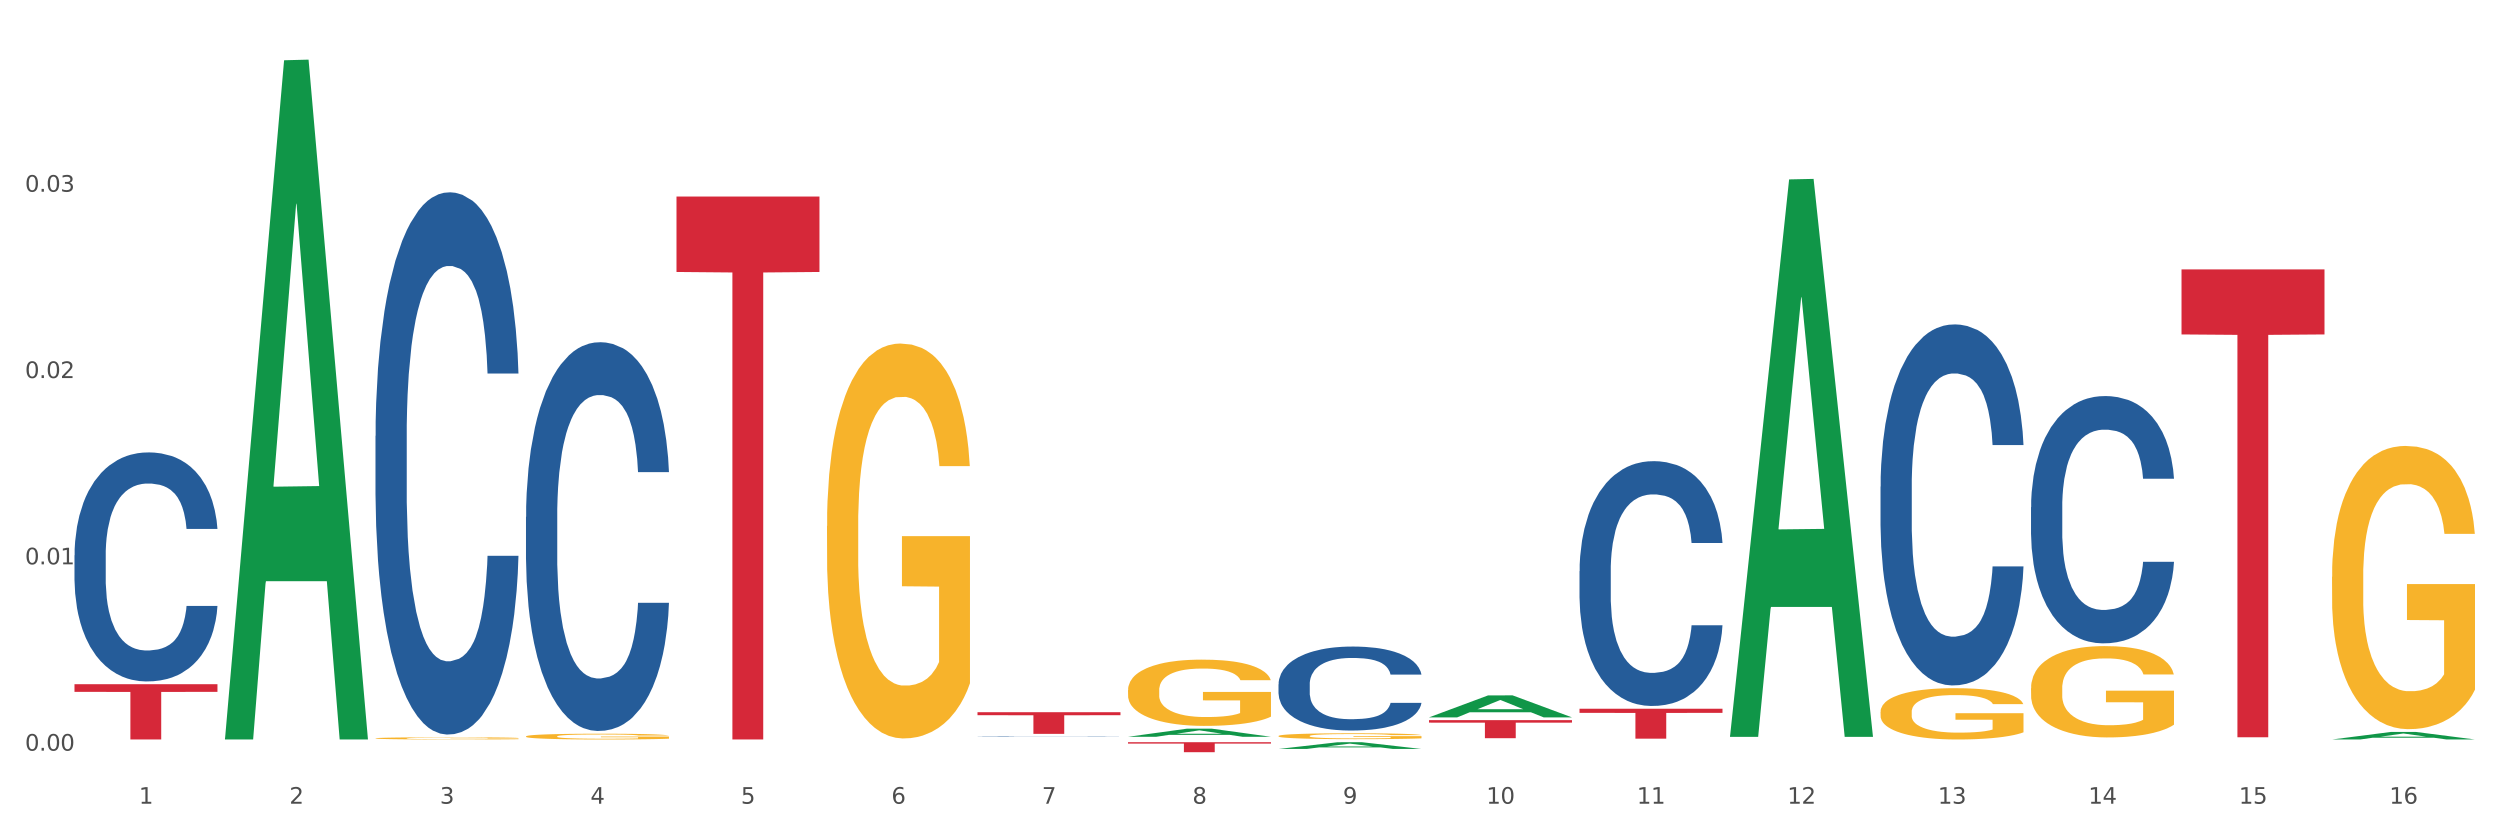
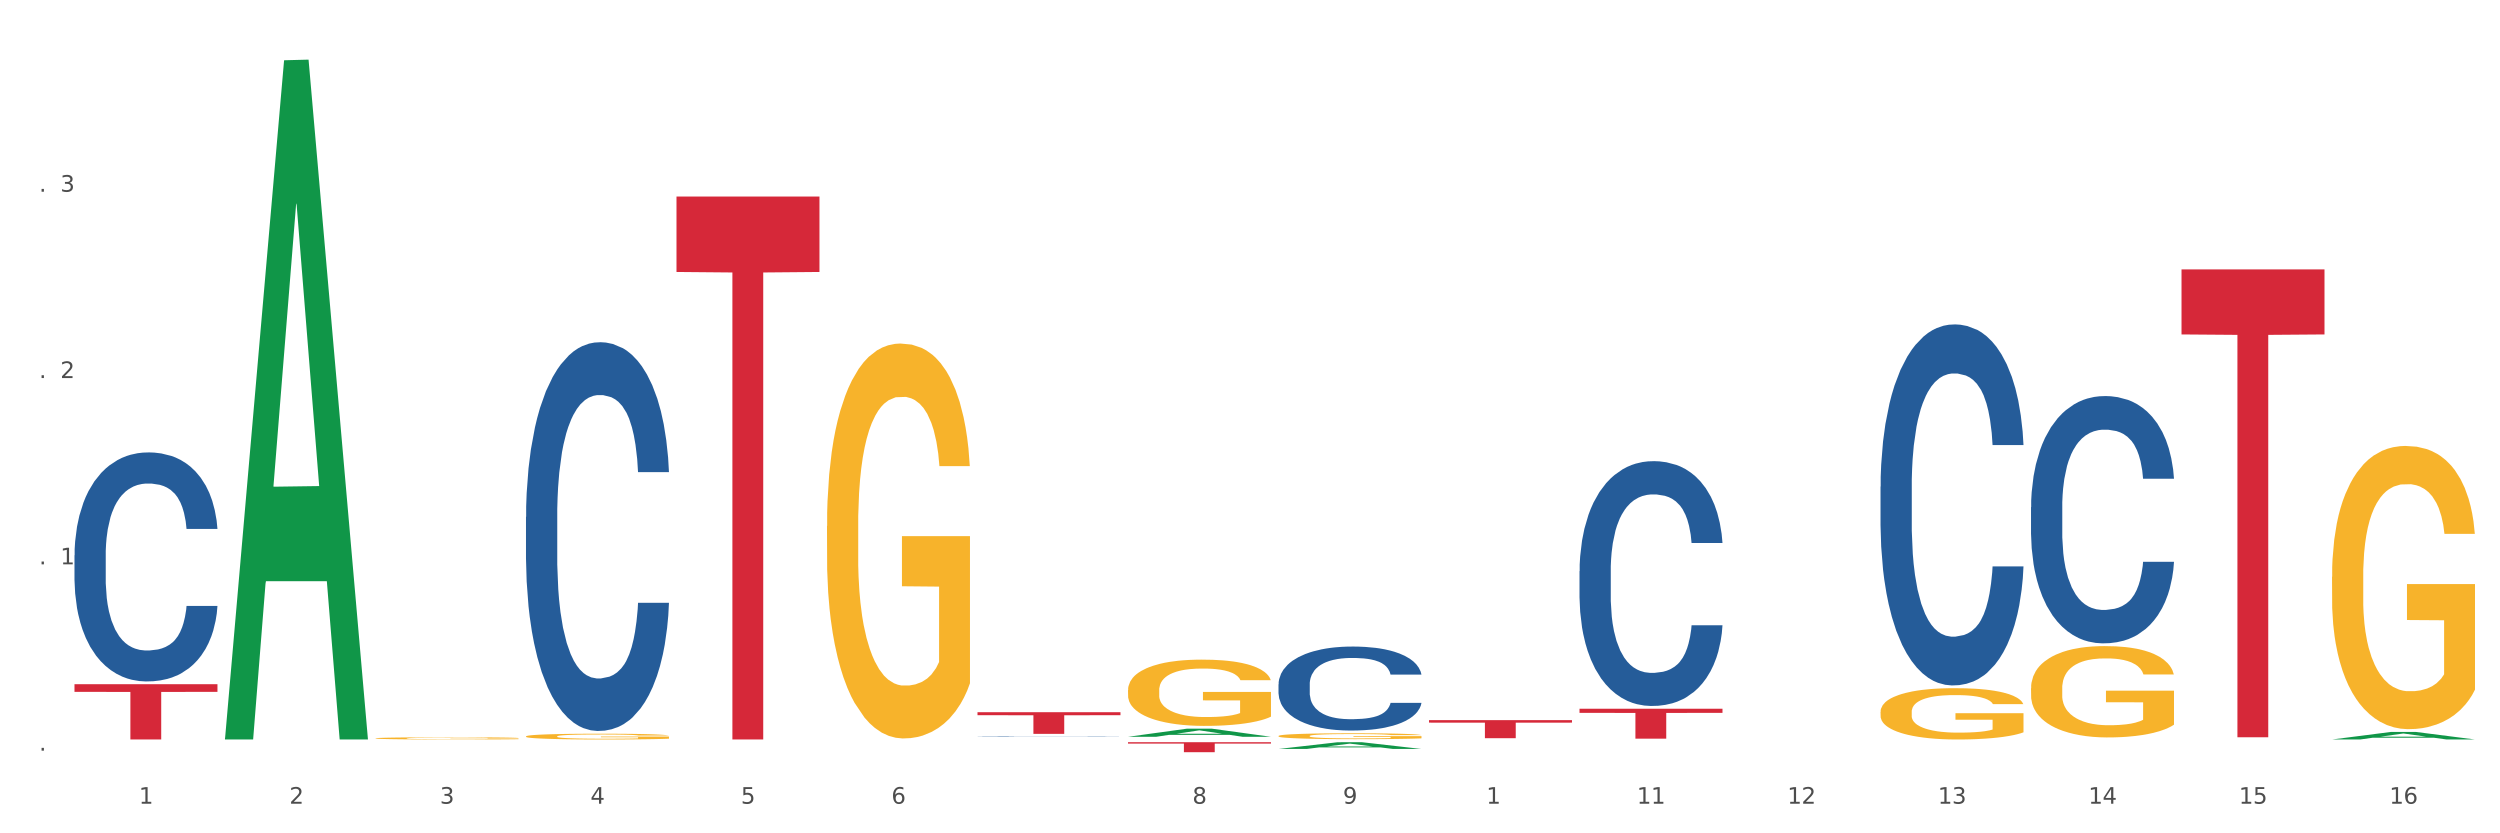
<svg xmlns="http://www.w3.org/2000/svg" xmlns:xlink="http://www.w3.org/1999/xlink" width="1080pt" height="360pt" viewBox="0 0 1080 360" version="1.1">
  <rect x="0" y="0" width="1080" height="360" fill="#333333" stroke="none" />
  <defs>
    <style type="text/css">*{stroke-linejoin: round; stroke-linecap: butt}</style>
  </defs>
  <g id="figure_1">
    <g id="patch_1">
      <path d="M 0 360  L 1080 360  L 1080 0  L 0 0  z " style="fill: #ffffff; stroke: #ffffff; stroke-linejoin: miter" />
    </g>
    <g id="axes_1">
      <g id="matplotlib.axis_1">
        <g id="xtick_1">
          <g id="text_1">
            <g style="fill: #4d4d4d" transform="translate(60.004 347.204) scale(0.096 -0.096)">
              <defs>
                <path id="DejaVuSans-31" d="M 794 531  L 1825 531  L 1825 4091  L 703 3866  L 703 4441  L 1819 4666  L 2450 4666  L 2450 531  L 3481 531  L 3481 0  L 794 0  L 794 531  z " transform="scale(0.016)" />
              </defs>
              <use xlink:href="#DejaVuSans-31" />
            </g>
          </g>
        </g>
        <g id="xtick_2">
          <g id="text_2">
            <g style="fill: #4d4d4d" transform="translate(125.021 347.204) scale(0.096 -0.096)">
              <defs>
                <path id="DejaVuSans-32" d="M 1228 531  L 3431 531  L 3431 0  L 469 0  L 469 531  Q 828 903 1448 1529  Q 2069 2156 2228 2338  Q 2531 2678 2651 2914  Q 2772 3150 2772 3378  Q 2772 3750 2511 3984  Q 2250 4219 1831 4219  Q 1534 4219 1204 4116  Q 875 4013 500 3803  L 500 4441  Q 881 4594 1212 4672  Q 1544 4750 1819 4750  Q 2544 4750 2975 4387  Q 3406 4025 3406 3419  Q 3406 3131 3298 2873  Q 3191 2616 2906 2266  Q 2828 2175 2409 1742  Q 1991 1309 1228 531  z " transform="scale(0.016)" />
              </defs>
              <use xlink:href="#DejaVuSans-32" />
            </g>
          </g>
        </g>
        <g id="xtick_3">
          <g id="text_3">
            <g style="fill: #4d4d4d" transform="translate(190.039 347.204) scale(0.096 -0.096)">
              <defs>
                <path id="DejaVuSans-33" d="M 2597 2516  Q 3050 2419 3304 2112  Q 3559 1806 3559 1356  Q 3559 666 3084 287  Q 2609 -91 1734 -91  Q 1441 -91 1130 -33  Q 819 25 488 141  L 488 750  Q 750 597 1062 519  Q 1375 441 1716 441  Q 2309 441 2620 675  Q 2931 909 2931 1356  Q 2931 1769 2642 2001  Q 2353 2234 1838 2234  L 1294 2234  L 1294 2753  L 1863 2753  Q 2328 2753 2575 2939  Q 2822 3125 2822 3475  Q 2822 3834 2567 4026  Q 2313 4219 1838 4219  Q 1578 4219 1281 4162  Q 984 4106 628 3988  L 628 4550  Q 988 4650 1302 4700  Q 1616 4750 1894 4750  Q 2613 4750 3031 4423  Q 3450 4097 3450 3541  Q 3450 3153 3228 2886  Q 3006 2619 2597 2516  z " transform="scale(0.016)" />
              </defs>
              <use xlink:href="#DejaVuSans-33" />
            </g>
          </g>
        </g>
        <g id="xtick_4">
          <g id="text_4">
            <g style="fill: #4d4d4d" transform="translate(255.056 347.204) scale(0.096 -0.096)">
              <defs>
                <path id="DejaVuSans-34" d="M 2419 4116  L 825 1625  L 2419 1625  L 2419 4116  z M 2253 4666  L 3047 4666  L 3047 1625  L 3713 1625  L 3713 1100  L 3047 1100  L 3047 0  L 2419 0  L 2419 1100  L 313 1100  L 313 1709  L 2253 4666  z " transform="scale(0.016)" />
              </defs>
              <use xlink:href="#DejaVuSans-34" />
            </g>
          </g>
        </g>
        <g id="xtick_5">
          <g id="text_5">
            <g style="fill: #4d4d4d" transform="translate(320.073 347.204) scale(0.096 -0.096)">
              <defs>
                <path id="DejaVuSans-35" d="M 691 4666  L 3169 4666  L 3169 4134  L 1269 4134  L 1269 2991  Q 1406 3038 1543 3061  Q 1681 3084 1819 3084  Q 2600 3084 3056 2656  Q 3513 2228 3513 1497  Q 3513 744 3044 326  Q 2575 -91 1722 -91  Q 1428 -91 1123 -41  Q 819 9 494 109  L 494 744  Q 775 591 1075 516  Q 1375 441 1709 441  Q 2250 441 2565 725  Q 2881 1009 2881 1497  Q 2881 1984 2565 2268  Q 2250 2553 1709 2553  Q 1456 2553 1204 2497  Q 953 2441 691 2322  L 691 4666  z " transform="scale(0.016)" />
              </defs>
              <use xlink:href="#DejaVuSans-35" />
            </g>
          </g>
        </g>
        <g id="xtick_6">
          <g id="text_6">
            <g style="fill: #4d4d4d" transform="translate(385.09 347.204) scale(0.096 -0.096)">
              <defs>
                <path id="DejaVuSans-36" d="M 2113 2584  Q 1688 2584 1439 2293  Q 1191 2003 1191 1497  Q 1191 994 1439 701  Q 1688 409 2113 409  Q 2538 409 2786 701  Q 3034 994 3034 1497  Q 3034 2003 2786 2293  Q 2538 2584 2113 2584  z M 3366 4563  L 3366 3988  Q 3128 4100 2886 4159  Q 2644 4219 2406 4219  Q 1781 4219 1451 3797  Q 1122 3375 1075 2522  Q 1259 2794 1537 2939  Q 1816 3084 2150 3084  Q 2853 3084 3261 2657  Q 3669 2231 3669 1497  Q 3669 778 3244 343  Q 2819 -91 2113 -91  Q 1303 -91 875 529  Q 447 1150 447 2328  Q 447 3434 972 4092  Q 1497 4750 2381 4750  Q 2619 4750 2861 4703  Q 3103 4656 3366 4563  z " transform="scale(0.016)" />
              </defs>
              <use xlink:href="#DejaVuSans-36" />
            </g>
          </g>
        </g>
        <g id="xtick_7">
          <g id="text_7">
            <g style="fill: #4d4d4d" transform="translate(450.108 347.204) scale(0.096 -0.096)">
              <defs>
-                 <path id="DejaVuSans-37" d="M 525 4666  L 3525 4666  L 3525 4397  L 1831 0  L 1172 0  L 2766 4134  L 525 4134  L 525 4666  z " transform="scale(0.016)" />
-               </defs>
+                 </defs>
              <use xlink:href="#DejaVuSans-37" />
            </g>
          </g>
        </g>
        <g id="xtick_8">
          <g id="text_8">
            <g style="fill: #4d4d4d" transform="translate(515.125 347.204) scale(0.096 -0.096)">
              <defs>
                <path id="DejaVuSans-38" d="M 2034 2216  Q 1584 2216 1326 1975  Q 1069 1734 1069 1313  Q 1069 891 1326 650  Q 1584 409 2034 409  Q 2484 409 2743 651  Q 3003 894 3003 1313  Q 3003 1734 2745 1975  Q 2488 2216 2034 2216  z M 1403 2484  Q 997 2584 770 2862  Q 544 3141 544 3541  Q 544 4100 942 4425  Q 1341 4750 2034 4750  Q 2731 4750 3128 4425  Q 3525 4100 3525 3541  Q 3525 3141 3298 2862  Q 3072 2584 2669 2484  Q 3125 2378 3379 2068  Q 3634 1759 3634 1313  Q 3634 634 3220 271  Q 2806 -91 2034 -91  Q 1263 -91 848 271  Q 434 634 434 1313  Q 434 1759 690 2068  Q 947 2378 1403 2484  z M 1172 3481  Q 1172 3119 1398 2916  Q 1625 2713 2034 2713  Q 2441 2713 2670 2916  Q 2900 3119 2900 3481  Q 2900 3844 2670 4047  Q 2441 4250 2034 4250  Q 1625 4250 1398 4047  Q 1172 3844 1172 3481  z " transform="scale(0.016)" />
              </defs>
              <use xlink:href="#DejaVuSans-38" />
            </g>
          </g>
        </g>
        <g id="xtick_9">
          <g id="text_9">
            <g style="fill: #4d4d4d" transform="translate(580.142 347.204) scale(0.096 -0.096)">
              <defs>
                <path id="DejaVuSans-39" d="M 703 97  L 703 672  Q 941 559 1184 500  Q 1428 441 1663 441  Q 2288 441 2617 861  Q 2947 1281 2994 2138  Q 2813 1869 2534 1725  Q 2256 1581 1919 1581  Q 1219 1581 811 2004  Q 403 2428 403 3163  Q 403 3881 828 4315  Q 1253 4750 1959 4750  Q 2769 4750 3195 4129  Q 3622 3509 3622 2328  Q 3622 1225 3098 567  Q 2575 -91 1691 -91  Q 1453 -91 1209 -44  Q 966 3 703 97  z M 1959 2075  Q 2384 2075 2632 2365  Q 2881 2656 2881 3163  Q 2881 3666 2632 3958  Q 2384 4250 1959 4250  Q 1534 4250 1286 3958  Q 1038 3666 1038 3163  Q 1038 2656 1286 2365  Q 1534 2075 1959 2075  z " transform="scale(0.016)" />
              </defs>
              <use xlink:href="#DejaVuSans-39" />
            </g>
          </g>
        </g>
        <g id="xtick_10">
          <g id="text_10">
            <g style="fill: #4d4d4d" transform="translate(642.105 347.204) scale(0.096 -0.096)">
              <defs>
-                 <path id="DejaVuSans-30" d="M 2034 4250  Q 1547 4250 1301 3770  Q 1056 3291 1056 2328  Q 1056 1369 1301 889  Q 1547 409 2034 409  Q 2525 409 2770 889  Q 3016 1369 3016 2328  Q 3016 3291 2770 3770  Q 2525 4250 2034 4250  z M 2034 4750  Q 2819 4750 3233 4129  Q 3647 3509 3647 2328  Q 3647 1150 3233 529  Q 2819 -91 2034 -91  Q 1250 -91 836 529  Q 422 1150 422 2328  Q 422 3509 836 4129  Q 1250 4750 2034 4750  z " transform="scale(0.016)" />
-               </defs>
+                 </defs>
              <use xlink:href="#DejaVuSans-31" />
              <use xlink:href="#DejaVuSans-30" transform="translate(63.623 0)" />
            </g>
          </g>
        </g>
        <g id="xtick_11">
          <g id="text_11">
            <g style="fill: #4d4d4d" transform="translate(707.123 347.204) scale(0.096 -0.096)">
              <use xlink:href="#DejaVuSans-31" />
              <use xlink:href="#DejaVuSans-31" transform="translate(63.623 0)" />
            </g>
          </g>
        </g>
        <g id="xtick_12">
          <g id="text_12">
            <g style="fill: #4d4d4d" transform="translate(772.14 347.204) scale(0.096 -0.096)">
              <use xlink:href="#DejaVuSans-31" />
              <use xlink:href="#DejaVuSans-32" transform="translate(63.623 0)" />
            </g>
          </g>
        </g>
        <g id="xtick_13">
          <g id="text_13">
            <g style="fill: #4d4d4d" transform="translate(837.157 347.204) scale(0.096 -0.096)">
              <use xlink:href="#DejaVuSans-31" />
              <use xlink:href="#DejaVuSans-33" transform="translate(63.623 0)" />
            </g>
          </g>
        </g>
        <g id="xtick_14">
          <g id="text_14">
            <g style="fill: #4d4d4d" transform="translate(902.174 347.204) scale(0.096 -0.096)">
              <use xlink:href="#DejaVuSans-31" />
              <use xlink:href="#DejaVuSans-34" transform="translate(63.623 0)" />
            </g>
          </g>
        </g>
        <g id="xtick_15">
          <g id="text_15">
            <g style="fill: #4d4d4d" transform="translate(967.192 347.204) scale(0.096 -0.096)">
              <use xlink:href="#DejaVuSans-31" />
              <use xlink:href="#DejaVuSans-35" transform="translate(63.623 0)" />
            </g>
          </g>
        </g>
        <g id="xtick_16">
          <g id="text_16">
            <g style="fill: #4d4d4d" transform="translate(1032.209 347.204) scale(0.096 -0.096)">
              <use xlink:href="#DejaVuSans-31" />
              <use xlink:href="#DejaVuSans-36" transform="translate(63.623 0)" />
            </g>
          </g>
        </g>
        <g id="xtick_17" />
        <g id="xtick_18" />
        <g id="xtick_19" />
        <g id="xtick_20" />
        <g id="xtick_21" />
        <g id="xtick_22" />
        <g id="xtick_23" />
        <g id="xtick_24" />
        <g id="xtick_25" />
        <g id="xtick_26" />
        <g id="xtick_27" />
        <g id="xtick_28" />
        <g id="xtick_29" />
        <g id="xtick_30" />
        <g id="xtick_31" />
      </g>
      <g id="matplotlib.axis_2">
        <g id="ytick_1">
          <g id="text_17">
            <g style="fill: #4d4d4d" transform="translate(10.8 324.289) scale(0.096 -0.096)">
              <defs>
                <path id="DejaVuSans-2e" d="M 684 794  L 1344 794  L 1344 0  L 684 0  L 684 794  z " transform="scale(0.016)" />
              </defs>
              <use xlink:href="#DejaVuSans-30" />
              <use xlink:href="#DejaVuSans-2e" transform="translate(63.623 0)" />
              <use xlink:href="#DejaVuSans-30" transform="translate(95.41 0)" />
              <use xlink:href="#DejaVuSans-30" transform="translate(159.033 0)" />
            </g>
          </g>
        </g>
        <g id="ytick_2">
          <g id="text_18">
            <g style="fill: #4d4d4d" transform="translate(10.8 243.802) scale(0.096 -0.096)">
              <use xlink:href="#DejaVuSans-30" />
              <use xlink:href="#DejaVuSans-2e" transform="translate(63.623 0)" />
              <use xlink:href="#DejaVuSans-30" transform="translate(95.41 0)" />
              <use xlink:href="#DejaVuSans-31" transform="translate(159.033 0)" />
            </g>
          </g>
        </g>
        <g id="ytick_3">
          <g id="text_19">
            <g style="fill: #4d4d4d" transform="translate(10.8 163.315) scale(0.096 -0.096)">
              <use xlink:href="#DejaVuSans-30" />
              <use xlink:href="#DejaVuSans-2e" transform="translate(63.623 0)" />
              <use xlink:href="#DejaVuSans-30" transform="translate(95.41 0)" />
              <use xlink:href="#DejaVuSans-32" transform="translate(159.033 0)" />
            </g>
          </g>
        </g>
        <g id="ytick_4">
          <g id="text_20">
            <g style="fill: #4d4d4d" transform="translate(10.8 82.827) scale(0.096 -0.096)">
              <use xlink:href="#DejaVuSans-30" />
              <use xlink:href="#DejaVuSans-2e" transform="translate(63.623 0)" />
              <use xlink:href="#DejaVuSans-30" transform="translate(95.41 0)" />
              <use xlink:href="#DejaVuSans-33" transform="translate(159.033 0)" />
            </g>
          </g>
        </g>
        <g id="ytick_5" />
        <g id="ytick_6" />
        <g id="ytick_7" />
        <g id="ytick_8" />
      </g>
      <g id="PolyCollection_1">
        <path d="M 97.192 318.911  L 97.256 318.635  L 122.727 26.035  L 133.297 25.759  L 158.959 319.463  L 146.733 319.463  L 141.193 251.07  L 114.894 251.07  L 114.703 252.173  L 109.354 319.463  L 97.192 319.463  L 97.192 318.911  L 118.206 210.255  L 137.882 209.979  L 128.139 88.361  L 128.012 87.809  L 127.884 88.637  L 118.142 209.979  L 118.206 210.255  L 97.192 318.911  z " clip-path="url(#p83b24f45ca)" style="fill: #109648" />
        <path d="M 32.175 295.567  L 93.941 295.567  L 93.941 298.888  L 69.645 298.91  L 69.645 319.463  L 56.325 319.463  L 56.325 298.91  L 32.175 298.888  L 32.175 295.589  L 32.175 295.567  z " clip-path="url(#p83b24f45ca)" style="fill: #d62839" />
        <path d="M 292.244 84.891  L 354.01 84.891  L 354.01 117.489  L 329.714 117.709  L 329.714 319.463  L 316.394 319.463  L 316.394 117.709  L 292.244 117.489  L 292.244 85.111  L 292.244 84.891  z " clip-path="url(#p83b24f45ca)" style="fill: #d62839" />
        <path d="M 942.416 116.389  L 1004.183 116.389  L 1004.183 144.476  L 979.886 144.666  L 979.886 318.501  L 966.567 318.501  L 966.567 144.666  L 942.416 144.476  L 942.416 116.579  L 942.416 116.389  z " clip-path="url(#p83b24f45ca)" style="fill: #d62839" />
        <path d="M 682.347 306.165  L 744.114 306.165  L 744.114 307.965  L 719.817 307.977  L 719.817 319.118  L 706.498 319.118  L 706.498 307.977  L 682.347 307.965  L 682.347 306.177  L 682.347 306.165  z " clip-path="url(#p83b24f45ca)" style="fill: #d62839" />
        <path d="M 162.209 318.952  L 162.282 318.951  L 162.282 318.92  L 162.428 318.893  L 163.157 318.828  L 164.251 318.774  L 165.054 318.745  L 165.856 318.722  L 166.804 318.698  L 167.97 318.674  L 170.085 318.639  L 171.398 318.62  L 173.002 318.601  L 175.919 318.573  L 178.034 318.558  L 180.222 318.545  L 183.795 318.529  L 186.128 318.522  L 188.608 318.517  L 191.598 318.514  L 193.858 318.513  L 198.817 318.515  L 203.047 318.523  L 205.089 318.529  L 207.714 318.54  L 209.099 318.547  L 211.36 318.56  L 213.694 318.579  L 215.298 318.594  L 217.704 318.624  L 219.528 318.653  L 221.205 318.69  L 222.08 318.715  L 222.736 318.738  L 223.32 318.765  L 223.903 318.808  L 210.777 318.808  L 210.266 318.777  L 209.464 318.749  L 208.297 318.721  L 207.276 318.704  L 205.526 318.682  L 203.922 318.668  L 202.245 318.658  L 200.203 318.649  L 198.598 318.645  L 196.338 318.641  L 191.889 318.642  L 188.9 318.649  L 186.858 318.658  L 185.545 318.665  L 184.378 318.674  L 183.066 318.686  L 181.534 318.704  L 180.44 318.721  L 179.347 318.742  L 178.471 318.763  L 177.669 318.787  L 177.013 318.813  L 176.503 318.84  L 176.065 318.873  L 175.7 318.927  L 175.7 319.046  L 175.846 319.073  L 176.211 319.109  L 176.648 319.136  L 177.378 319.168  L 178.034 319.189  L 179.274 319.221  L 180.659 319.247  L 181.753 319.263  L 182.847 319.277  L 184.743 319.296  L 186.858 319.312  L 188.681 319.321  L 191.16 319.33  L 192.837 319.333  L 194.296 319.335  L 197.869 319.335  L 200.422 319.332  L 203.266 319.326  L 205.453 319.319  L 207.276 319.309  L 209.318 319.293  L 210.631 319.279  L 210.631 319.097  L 194.588 319.097  L 194.588 318.976  L 223.976 318.976  L 223.976 319.33  L 222.736 319.348  L 221.351 319.365  L 219.892 319.379  L 217.704 319.398  L 215.079 319.415  L 212.746 319.427  L 210.266 319.437  L 207.349 319.447  L 203.557 319.456  L 201.224 319.459  L 198.307 319.462  L 194.879 319.463  L 191.889 319.461  L 188.972 319.457  L 185.91 319.449  L 182.92 319.437  L 180.659 319.426  L 178.399 319.412  L 175.992 319.394  L 174.096 319.377  L 172.638 319.361  L 171.033 319.341  L 169.283 319.315  L 167.97 319.292  L 166.804 319.267  L 165.564 319.236  L 164.689 319.209  L 163.814 319.175  L 163.303 319.15  L 162.72 319.111  L 162.282 319.057  L 162.209 318.952  z " clip-path="url(#p83b24f45ca)" style="fill: #f7b32b" />
        <path d="M 617.33 311.091  L 679.097 311.091  L 679.097 312.177  L 654.8 312.184  L 654.8 318.901  L 641.481 318.901  L 641.481 312.184  L 617.33 312.177  L 617.33 311.099  L 617.33 311.091  z " clip-path="url(#p83b24f45ca)" style="fill: #d62839" />
        <path d="M 422.278 307.678  L 484.045 307.678  L 484.045 308.976  L 459.748 308.985  L 459.748 317.021  L 446.429 317.021  L 446.429 308.985  L 422.278 308.976  L 422.278 307.687  L 422.278 307.678  z " clip-path="url(#p83b24f45ca)" style="fill: #d62839" />
        <path d="M 877.399 219.098  L 877.472 219  L 877.472 216.268  L 877.691 212.561  L 878.494 205.731  L 879.516 200.56  L 881.269 194.511  L 882.218 191.974  L 883.459 189.144  L 886.014 184.559  L 888.935 180.656  L 890.979 178.509  L 892.512 177.143  L 895.944 174.704  L 897.915 173.631  L 899.959 172.753  L 901.711 172.168  L 904.632 171.485  L 906.968 171.192  L 909.67 171.094  L 911.933 171.192  L 914.926 171.582  L 919.307 172.753  L 920.986 173.436  L 923.249 174.607  L 925.586 176.168  L 927.484 177.729  L 929.674 179.973  L 931.938 182.9  L 934.128 186.608  L 935.661 190.023  L 936.902 193.633  L 937.997 198.023  L 938.8 202.804  L 939.166 206.804  L 925.805 206.804  L 925.44 203.194  L 924.71 199.291  L 923.979 196.657  L 923.176 194.511  L 921.935 192.071  L 920.84 190.51  L 919.015 188.657  L 917.336 187.486  L 915.948 186.803  L 914.269 186.217  L 910.692 185.632  L 908.136 185.632  L 906.53 185.827  L 904.559 186.315  L 902.88 186.998  L 900.908 188.169  L 899.375 189.437  L 897.842 191.096  L 896.966 192.267  L 895.652 194.413  L 894.775 196.169  L 893.607 199.194  L 892.95 201.34  L 891.782 206.902  L 891.271 211  L 891.052 213.829  L 890.906 216.951  L 890.906 232.172  L 891.344 239.002  L 891.709 241.929  L 892.293 245.246  L 893.388 249.539  L 894.995 253.735  L 896.674 256.759  L 898.061 258.613  L 899.375 259.979  L 900.689 261.052  L 902.296 262.028  L 903.61 262.613  L 905.581 263.199  L 907.917 263.491  L 909.743 263.491  L 913.466 263.004  L 915.145 262.516  L 916.751 261.833  L 918.504 260.759  L 919.891 259.589  L 920.694 258.711  L 922.008 256.857  L 923.03 254.905  L 923.906 252.661  L 924.491 250.71  L 925.148 247.783  L 925.659 244.466  L 925.805 242.709  L 939.166 242.709  L 938.873 246.222  L 938.362 249.637  L 937.34 254.222  L 936.537 256.857  L 935.296 260.077  L 933.982 262.808  L 932.157 265.833  L 930.477 268.077  L 928.725 270.028  L 926.827 271.785  L 923.395 274.224  L 922.154 274.907  L 919.526 276.078  L 917.482 276.761  L 914.488 277.444  L 911.422 277.834  L 908.209 277.932  L 905.362 277.736  L 902.223 277.151  L 900.251 276.566  L 898.061 275.687  L 895.506 274.321  L 893.096 272.663  L 890.833 270.711  L 888.716 268.467  L 886.744 265.931  L 884.189 261.735  L 882.291 257.637  L 880.904 253.832  L 879.954 250.612  L 879.005 246.515  L 878.494 243.685  L 877.691 236.855  L 877.399 230.513  L 877.399 219.098  z " clip-path="url(#p83b24f45ca)" style="fill: #255c99" />
        <path d="M 682.347 246.739  L 682.42 246.643  L 682.42 243.938  L 682.639 240.268  L 683.443 233.506  L 684.465 228.387  L 686.217 222.398  L 687.166 219.887  L 688.407 217.085  L 690.963 212.545  L 693.883 208.682  L 695.927 206.557  L 697.46 205.204  L 700.892 202.79  L 702.863 201.727  L 704.907 200.858  L 706.66 200.278  L 709.58 199.602  L 711.916 199.312  L 714.618 199.216  L 716.881 199.312  L 719.875 199.699  L 724.255 200.858  L 725.934 201.534  L 728.198 202.693  L 730.534 204.238  L 732.432 205.784  L 734.623 208.006  L 736.886 210.903  L 739.076 214.574  L 740.609 217.955  L 741.85 221.529  L 742.946 225.875  L 743.749 230.608  L 744.114 234.569  L 730.753 234.569  L 730.388 230.995  L 729.658 227.131  L 728.928 224.523  L 728.125 222.398  L 726.883 219.983  L 725.788 218.438  L 723.963 216.602  L 722.284 215.443  L 720.897 214.767  L 719.217 214.188  L 715.64 213.608  L 713.085 213.608  L 711.478 213.801  L 709.507 214.284  L 707.828 214.96  L 705.857 216.119  L 704.323 217.375  L 702.79 219.017  L 701.914 220.176  L 700.6 222.301  L 699.724 224.04  L 698.556 227.034  L 697.899 229.159  L 696.73 234.665  L 696.219 238.722  L 696 241.523  L 695.854 244.614  L 695.854 259.683  L 696.292 266.444  L 696.657 269.342  L 697.241 272.626  L 698.337 276.877  L 699.943 281.03  L 701.622 284.024  L 703.009 285.86  L 704.323 287.212  L 705.638 288.275  L 707.244 289.241  L 708.558 289.82  L 710.529 290.4  L 712.866 290.689  L 714.691 290.689  L 718.414 290.206  L 720.094 289.723  L 721.7 289.047  L 723.452 287.985  L 724.839 286.826  L 725.642 285.956  L 726.956 284.121  L 727.979 282.189  L 728.855 279.968  L 729.439 278.036  L 730.096 275.138  L 730.607 271.854  L 730.753 270.115  L 744.114 270.115  L 743.822 273.592  L 743.311 276.973  L 742.289 281.513  L 741.485 284.121  L 740.244 287.309  L 738.93 290.013  L 737.105 293.008  L 735.426 295.229  L 733.673 297.161  L 731.775 298.9  L 728.344 301.315  L 727.102 301.991  L 724.474 303.15  L 722.43 303.826  L 719.436 304.502  L 716.37 304.889  L 713.158 304.985  L 710.31 304.792  L 707.171 304.212  L 705.2 303.633  L 703.009 302.764  L 700.454 301.411  L 698.045 299.769  L 695.781 297.837  L 693.664 295.616  L 691.693 293.104  L 689.137 288.951  L 687.239 284.894  L 685.852 281.127  L 684.903 277.939  L 683.954 273.882  L 683.443 271.081  L 682.639 264.319  L 682.347 258.041  L 682.347 246.739  z " clip-path="url(#p83b24f45ca)" style="fill: #255c99" />
        <path d="M 552.313 295.613  L 552.386 295.58  L 552.386 294.652  L 552.605 293.393  L 553.408 291.073  L 554.43 289.316  L 556.182 287.262  L 557.132 286.4  L 558.373 285.439  L 560.928 283.881  L 563.848 282.556  L 565.893 281.827  L 567.426 281.363  L 570.857 280.534  L 572.829 280.17  L 574.873 279.871  L 576.625 279.673  L 579.546 279.441  L 581.882 279.341  L 584.583 279.308  L 586.847 279.341  L 589.84 279.474  L 594.221 279.871  L 595.9 280.103  L 598.163 280.501  L 600.499 281.031  L 602.398 281.562  L 604.588 282.324  L 606.851 283.318  L 609.042 284.577  L 610.575 285.737  L 611.816 286.963  L 612.911 288.455  L 613.714 290.079  L 614.079 291.437  L 600.718 291.437  L 600.353 290.211  L 599.623 288.886  L 598.893 287.991  L 598.09 287.262  L 596.849 286.433  L 595.754 285.903  L 593.929 285.273  L 592.249 284.876  L 590.862 284.644  L 589.183 284.445  L 585.605 284.246  L 583.05 284.246  L 581.444 284.312  L 579.473 284.478  L 577.793 284.71  L 575.822 285.108  L 574.289 285.538  L 572.756 286.102  L 571.88 286.5  L 570.565 287.229  L 569.689 287.825  L 568.521 288.852  L 567.864 289.582  L 566.696 291.471  L 566.185 292.862  L 565.966 293.824  L 565.82 294.884  L 565.82 300.054  L 566.258 302.374  L 566.623 303.368  L 567.207 304.495  L 568.302 305.953  L 569.908 307.378  L 571.588 308.405  L 572.975 309.035  L 574.289 309.499  L 575.603 309.863  L 577.209 310.195  L 578.523 310.394  L 580.495 310.592  L 582.831 310.692  L 584.656 310.692  L 588.38 310.526  L 590.059 310.361  L 591.665 310.129  L 593.418 309.764  L 594.805 309.366  L 595.608 309.068  L 596.922 308.438  L 597.944 307.776  L 598.82 307.013  L 599.404 306.351  L 600.061 305.356  L 600.572 304.23  L 600.718 303.633  L 614.079 303.633  L 613.787 304.826  L 613.276 305.986  L 612.254 307.544  L 611.451 308.438  L 610.21 309.532  L 608.896 310.46  L 607.07 311.487  L 605.391 312.25  L 603.639 312.912  L 601.741 313.509  L 598.309 314.337  L 597.068 314.569  L 594.44 314.967  L 592.395 315.199  L 589.402 315.431  L 586.336 315.564  L 583.123 315.597  L 580.276 315.53  L 577.136 315.332  L 575.165 315.133  L 572.975 314.834  L 570.419 314.37  L 568.01 313.807  L 565.747 313.144  L 563.629 312.382  L 561.658 311.52  L 559.103 310.095  L 557.205 308.704  L 555.817 307.411  L 554.868 306.317  L 553.919 304.926  L 553.408 303.964  L 552.605 301.645  L 552.313 299.491  L 552.313 295.613  z " clip-path="url(#p83b24f45ca)" style="fill: #255c99" />
        <path d="M 422.278 318.287  L 422.351 318.287  L 422.351 318.282  L 422.57 318.275  L 423.374 318.263  L 424.396 318.253  L 426.148 318.243  L 427.097 318.238  L 428.338 318.233  L 430.894 318.225  L 433.814 318.218  L 435.858 318.214  L 437.391 318.211  L 440.823 318.207  L 442.794 318.205  L 444.839 318.203  L 446.591 318.202  L 449.511 318.201  L 451.847 318.2  L 454.549 318.2  L 456.812 318.2  L 459.806 318.201  L 464.186 318.203  L 465.865 318.204  L 468.129 318.207  L 470.465 318.209  L 472.363 318.212  L 474.554 318.216  L 476.817 318.222  L 479.007 318.228  L 480.54 318.234  L 481.782 318.241  L 482.877 318.249  L 483.68 318.258  L 484.045 318.265  L 470.684 318.265  L 470.319 318.258  L 469.589 318.251  L 468.859 318.246  L 468.056 318.243  L 466.814 318.238  L 465.719 318.235  L 463.894 318.232  L 462.215 318.23  L 460.828 318.229  L 459.148 318.228  L 455.571 318.227  L 453.016 318.227  L 451.409 318.227  L 449.438 318.228  L 447.759 318.229  L 445.788 318.231  L 444.254 318.233  L 442.721 318.236  L 441.845 318.238  L 440.531 318.242  L 439.655 318.246  L 438.487 318.251  L 437.83 318.255  L 436.661 318.265  L 436.15 318.272  L 435.931 318.277  L 435.785 318.283  L 435.785 318.311  L 436.223 318.323  L 436.588 318.328  L 437.172 318.334  L 438.268 318.342  L 439.874 318.349  L 441.553 318.355  L 442.94 318.358  L 444.254 318.361  L 445.569 318.363  L 447.175 318.364  L 448.489 318.366  L 450.46 318.367  L 452.797 318.367  L 454.622 318.367  L 458.345 318.366  L 460.025 318.365  L 461.631 318.364  L 463.383 318.362  L 464.77 318.36  L 465.573 318.358  L 466.887 318.355  L 467.91 318.352  L 468.786 318.348  L 469.37 318.344  L 470.027 318.339  L 470.538 318.333  L 470.684 318.33  L 484.045 318.33  L 483.753 318.336  L 483.242 318.342  L 482.22 318.35  L 481.416 318.355  L 480.175 318.361  L 478.861 318.366  L 477.036 318.371  L 475.357 318.375  L 473.604 318.379  L 471.706 318.382  L 468.275 318.386  L 467.034 318.388  L 464.405 318.39  L 462.361 318.391  L 459.367 318.392  L 456.301 318.393  L 453.089 318.393  L 450.241 318.393  L 447.102 318.392  L 445.131 318.391  L 442.94 318.389  L 440.385 318.387  L 437.976 318.384  L 435.712 318.38  L 433.595 318.376  L 431.624 318.371  L 429.068 318.364  L 427.17 318.357  L 425.783 318.35  L 424.834 318.344  L 423.885 318.336  L 423.374 318.331  L 422.57 318.319  L 422.278 318.308  L 422.278 318.287  z " clip-path="url(#p83b24f45ca)" style="fill: #255c99" />
        <path d="M 227.227 223.297  L 227.3 223.143  L 227.3 218.849  L 227.519 213.02  L 228.322 202.283  L 229.344 194.154  L 231.096 184.644  L 232.045 180.656  L 233.287 176.208  L 235.842 168.999  L 238.762 162.864  L 240.807 159.49  L 242.34 157.342  L 245.771 153.508  L 247.743 151.82  L 249.787 150.44  L 251.539 149.52  L 254.459 148.446  L 256.796 147.986  L 259.497 147.833  L 261.76 147.986  L 264.754 148.599  L 269.134 150.44  L 270.814 151.514  L 273.077 153.354  L 275.413 155.808  L 277.312 158.263  L 279.502 161.79  L 281.765 166.392  L 283.955 172.22  L 285.489 177.589  L 286.73 183.264  L 287.825 190.166  L 288.628 197.682  L 288.993 203.971  L 275.632 203.971  L 275.267 198.295  L 274.537 192.16  L 273.807 188.019  L 273.004 184.644  L 271.763 180.81  L 270.668 178.356  L 268.842 175.441  L 267.163 173.601  L 265.776 172.527  L 264.097 171.607  L 260.519 170.687  L 257.964 170.687  L 256.358 170.993  L 254.386 171.76  L 252.707 172.834  L 250.736 174.674  L 249.203 176.668  L 247.669 179.276  L 246.793 181.117  L 245.479 184.491  L 244.603 187.252  L 243.435 192.007  L 242.778 195.381  L 241.61 204.124  L 241.099 210.566  L 240.88 215.014  L 240.734 219.922  L 240.734 243.85  L 241.172 254.587  L 241.537 259.188  L 242.121 264.403  L 243.216 271.152  L 244.822 277.747  L 246.501 282.502  L 247.889 285.417  L 249.203 287.564  L 250.517 289.251  L 252.123 290.785  L 253.437 291.705  L 255.409 292.626  L 257.745 293.086  L 259.57 293.086  L 263.294 292.319  L 264.973 291.552  L 266.579 290.478  L 268.331 288.791  L 269.718 286.95  L 270.522 285.57  L 271.836 282.656  L 272.858 279.588  L 273.734 276.06  L 274.318 272.993  L 274.975 268.391  L 275.486 263.176  L 275.632 260.415  L 288.993 260.415  L 288.701 265.937  L 288.19 271.305  L 287.168 278.514  L 286.365 282.656  L 285.124 287.717  L 283.809 292.012  L 281.984 296.767  L 280.305 300.295  L 278.553 303.362  L 276.654 306.123  L 273.223 309.958  L 271.982 311.031  L 269.353 312.872  L 267.309 313.946  L 264.316 315.019  L 261.249 315.633  L 258.037 315.786  L 255.19 315.48  L 252.05 314.559  L 250.079 313.639  L 247.889 312.259  L 245.333 310.111  L 242.924 307.504  L 240.661 304.436  L 238.543 300.908  L 236.572 296.92  L 234.017 290.325  L 232.118 283.883  L 230.731 277.901  L 229.782 272.839  L 228.833 266.397  L 228.322 261.949  L 227.519 251.212  L 227.227 241.242  L 227.227 223.297  z " clip-path="url(#p83b24f45ca)" style="fill: #255c99" />
-         <path d="M 162.209 188.329  L 162.282 188.115  L 162.282 182.125  L 162.502 173.995  L 163.305 159.02  L 164.327 147.681  L 166.079 134.417  L 167.028 128.855  L 168.269 122.651  L 170.825 112.596  L 173.745 104.038  L 175.789 99.331  L 177.323 96.336  L 180.754 90.988  L 182.725 88.635  L 184.77 86.709  L 186.522 85.426  L 189.442 83.928  L 191.778 83.286  L 194.48 83.072  L 196.743 83.286  L 199.737 84.142  L 204.117 86.709  L 205.796 88.207  L 208.06 90.774  L 210.396 94.197  L 212.294 97.62  L 214.485 102.541  L 216.748 108.959  L 218.938 117.088  L 220.471 124.576  L 221.713 132.492  L 222.808 142.119  L 223.611 152.602  L 223.976 161.373  L 210.615 161.373  L 210.25 153.458  L 209.52 144.9  L 208.79 139.124  L 207.987 134.417  L 206.746 129.069  L 205.65 125.646  L 203.825 121.581  L 202.146 119.014  L 200.759 117.516  L 199.079 116.232  L 195.502 114.949  L 192.947 114.949  L 191.34 115.377  L 189.369 116.446  L 187.69 117.944  L 185.719 120.511  L 184.185 123.292  L 182.652 126.929  L 181.776 129.497  L 180.462 134.203  L 179.586 138.054  L 178.418 144.686  L 177.761 149.393  L 176.592 161.587  L 176.081 170.572  L 175.862 176.777  L 175.716 183.623  L 175.716 216.997  L 176.154 231.972  L 176.519 238.39  L 177.104 245.664  L 178.199 255.078  L 179.805 264.277  L 181.484 270.909  L 182.871 274.974  L 184.185 277.969  L 185.5 280.322  L 187.106 282.461  L 188.42 283.745  L 190.391 285.029  L 192.728 285.671  L 194.553 285.671  L 198.276 284.601  L 199.956 283.531  L 201.562 282.034  L 203.314 279.68  L 204.701 277.113  L 205.504 275.188  L 206.819 271.123  L 207.841 266.844  L 208.717 261.924  L 209.301 257.645  L 209.958 251.227  L 210.469 243.953  L 210.615 240.102  L 223.976 240.102  L 223.684 247.804  L 223.173 255.292  L 222.151 265.347  L 221.348 271.123  L 220.106 278.183  L 218.792 284.173  L 216.967 290.805  L 215.288 295.726  L 213.535 300.004  L 211.637 303.855  L 208.206 309.204  L 206.965 310.701  L 204.336 313.268  L 202.292 314.766  L 199.299 316.264  L 196.232 317.119  L 193.02 317.333  L 190.172 316.905  L 187.033 315.622  L 185.062 314.338  L 182.871 312.413  L 180.316 309.418  L 177.907 305.781  L 175.643 301.502  L 173.526 296.581  L 171.555 291.019  L 168.999 281.82  L 167.101 272.834  L 165.714 264.491  L 164.765 257.431  L 163.816 248.446  L 163.305 242.241  L 162.502 227.266  L 162.209 213.36  L 162.209 188.329  z " clip-path="url(#p83b24f45ca)" style="fill: #255c99" />
        <path d="M 32.175 239.897  L 32.248 239.807  L 32.248 237.277  L 32.467 233.843  L 33.27 227.517  L 34.292 222.728  L 36.045 217.125  L 36.994 214.776  L 38.235 212.155  L 40.79 207.908  L 43.711 204.293  L 45.755 202.305  L 47.288 201.04  L 50.72 198.781  L 52.691 197.787  L 54.735 196.974  L 56.487 196.432  L 59.408 195.799  L 61.744 195.528  L 64.445 195.438  L 66.709 195.528  L 69.702 195.889  L 74.083 196.974  L 75.762 197.606  L 78.025 198.691  L 80.362 200.137  L 82.26 201.582  L 84.45 203.661  L 86.713 206.372  L 88.904 209.806  L 90.437 212.968  L 91.678 216.312  L 92.773 220.378  L 93.576 224.806  L 93.941 228.511  L 80.581 228.511  L 80.216 225.168  L 79.485 221.553  L 78.755 219.113  L 77.952 217.125  L 76.711 214.866  L 75.616 213.42  L 73.791 211.703  L 72.111 210.619  L 70.724 209.986  L 69.045 209.444  L 65.468 208.902  L 62.912 208.902  L 61.306 209.083  L 59.335 209.535  L 57.655 210.167  L 55.684 211.251  L 54.151 212.426  L 52.618 213.962  L 51.742 215.047  L 50.427 217.035  L 49.551 218.661  L 48.383 221.463  L 47.726 223.451  L 46.558 228.602  L 46.047 232.397  L 45.828 235.018  L 45.682 237.909  L 45.682 252.006  L 46.12 258.332  L 46.485 261.043  L 47.069 264.115  L 48.164 268.091  L 49.77 271.977  L 51.45 274.778  L 52.837 276.495  L 54.151 277.76  L 55.465 278.754  L 57.071 279.658  L 58.386 280.2  L 60.357 280.742  L 62.693 281.013  L 64.518 281.013  L 68.242 280.562  L 69.921 280.11  L 71.527 279.477  L 73.28 278.483  L 74.667 277.399  L 75.47 276.586  L 76.784 274.869  L 77.806 273.061  L 78.682 270.983  L 79.266 269.176  L 79.923 266.465  L 80.435 263.392  L 80.581 261.766  L 93.941 261.766  L 93.649 265.019  L 93.138 268.182  L 92.116 272.429  L 91.313 274.869  L 90.072 277.851  L 88.758 280.381  L 86.932 283.182  L 85.253 285.261  L 83.501 287.068  L 81.603 288.694  L 78.171 290.954  L 76.93 291.586  L 74.302 292.671  L 72.257 293.303  L 69.264 293.936  L 66.198 294.297  L 62.985 294.387  L 60.138 294.207  L 56.998 293.665  L 55.027 293.122  L 52.837 292.309  L 50.281 291.044  L 47.872 289.508  L 45.609 287.7  L 43.492 285.622  L 41.52 283.273  L 38.965 279.387  L 37.067 275.592  L 35.679 272.067  L 34.73 269.085  L 33.781 265.29  L 33.27 262.669  L 32.467 256.344  L 32.175 250.47  L 32.175 239.897  z " clip-path="url(#p83b24f45ca)" style="fill: #255c99" />
        <path d="M 812.382 210.221  L 812.455 210.079  L 812.455 206.09  L 812.674 200.678  L 813.477 190.707  L 814.499 183.158  L 816.251 174.326  L 817.201 170.623  L 818.442 166.492  L 820.997 159.797  L 823.917 154.1  L 825.962 150.966  L 827.495 148.972  L 830.926 145.411  L 832.898 143.844  L 834.942 142.562  L 836.694 141.707  L 839.615 140.71  L 841.951 140.283  L 844.652 140.14  L 846.916 140.283  L 849.909 140.853  L 854.29 142.562  L 855.969 143.559  L 858.232 145.268  L 860.568 147.547  L 862.467 149.826  L 864.657 153.103  L 866.92 157.376  L 869.111 162.788  L 870.644 167.774  L 871.885 173.044  L 872.98 179.454  L 873.783 186.434  L 874.148 192.274  L 860.787 192.274  L 860.422 187.003  L 859.692 181.306  L 858.962 177.46  L 858.159 174.326  L 856.918 170.765  L 855.823 168.486  L 853.998 165.78  L 852.318 164.07  L 850.931 163.073  L 849.252 162.219  L 845.674 161.364  L 843.119 161.364  L 841.513 161.649  L 839.542 162.361  L 837.862 163.358  L 835.891 165.068  L 834.358 166.919  L 832.825 169.341  L 831.949 171.05  L 830.634 174.184  L 829.758 176.748  L 828.59 181.163  L 827.933 184.297  L 826.765 192.416  L 826.254 198.399  L 826.035 202.529  L 825.889 207.088  L 825.889 229.308  L 826.327 239.279  L 826.692 243.552  L 827.276 248.395  L 828.371 254.663  L 829.977 260.788  L 831.657 265.203  L 833.044 267.91  L 834.358 269.904  L 835.672 271.471  L 837.278 272.895  L 838.592 273.75  L 840.564 274.604  L 842.9 275.032  L 844.725 275.032  L 848.449 274.32  L 850.128 273.607  L 851.734 272.61  L 853.486 271.043  L 854.874 269.334  L 855.677 268.052  L 856.991 265.346  L 858.013 262.497  L 858.889 259.221  L 859.473 256.372  L 860.13 252.099  L 860.641 247.256  L 860.787 244.692  L 874.148 244.692  L 873.856 249.82  L 873.345 254.805  L 872.323 261.5  L 871.52 265.346  L 870.279 270.046  L 868.965 274.035  L 867.139 278.45  L 865.46 281.726  L 863.708 284.575  L 861.81 287.139  L 858.378 290.7  L 857.137 291.697  L 854.509 293.407  L 852.464 294.404  L 849.471 295.401  L 846.405 295.971  L 843.192 296.113  L 840.345 295.828  L 837.205 294.973  L 835.234 294.119  L 833.044 292.837  L 830.488 290.843  L 828.079 288.421  L 825.816 285.572  L 823.698 282.296  L 821.727 278.593  L 819.172 272.468  L 817.274 266.485  L 815.886 260.93  L 814.937 256.23  L 813.988 250.247  L 813.477 246.116  L 812.674 236.145  L 812.382 226.887  L 812.382 210.221  z " clip-path="url(#p83b24f45ca)" style="fill: #255c99" />
        <path d="M 1007.434 249.184  L 1007.507 249.072  L 1007.507 245.05  L 1007.652 241.585  L 1008.382 233.204  L 1009.475 226.276  L 1010.278 222.589  L 1011.08 219.571  L 1012.028 216.554  L 1013.195 213.425  L 1015.309 208.844  L 1016.622 206.497  L 1018.226 204.039  L 1021.143 200.463  L 1023.258 198.451  L 1025.446 196.775  L 1029.019 194.764  L 1031.353 193.87  L 1033.832 193.199  L 1036.822 192.752  L 1039.083 192.641  L 1044.041 192.976  L 1048.271 193.982  L 1050.313 194.764  L 1052.938 196.105  L 1054.324 196.999  L 1056.584 198.787  L 1058.918 201.133  L 1060.522 203.145  L 1062.929 206.944  L 1064.752 210.744  L 1066.429 215.437  L 1067.304 218.678  L 1067.96 221.695  L 1068.544 225.159  L 1069.127 230.634  L 1056.001 230.634  L 1055.49 226.723  L 1054.688 223.036  L 1053.521 219.46  L 1052.5 217.225  L 1050.75 214.431  L 1049.146 212.643  L 1047.469 211.302  L 1045.427 210.185  L 1043.823 209.626  L 1041.562 209.179  L 1037.114 209.291  L 1034.124 210.185  L 1032.082 211.302  L 1030.769 212.308  L 1029.602 213.425  L 1028.29 214.99  L 1026.758 217.337  L 1025.665 219.46  L 1024.571 222.142  L 1023.696 224.824  L 1022.893 227.952  L 1022.237 231.305  L 1021.727 234.769  L 1021.289 239.015  L 1020.925 246.055  L 1020.925 261.364  L 1021.07 264.829  L 1021.435 269.41  L 1021.873 272.874  L 1022.602 277.009  L 1023.258 279.803  L 1024.498 283.825  L 1025.883 287.178  L 1026.977 289.301  L 1028.071 291.089  L 1029.967 293.547  L 1032.082 295.559  L 1033.905 296.788  L 1036.384 297.905  L 1038.062 298.352  L 1039.52 298.576  L 1043.093 298.576  L 1045.646 298.241  L 1048.49 297.458  L 1050.677 296.453  L 1052.5 295.223  L 1054.542 293.212  L 1055.855 291.312  L 1055.855 267.957  L 1039.812 267.846  L 1039.812 252.313  L 1069.2 252.313  L 1069.2 297.905  L 1067.96 300.252  L 1066.575 302.375  L 1065.116 304.275  L 1062.929 306.622  L 1060.303 308.856  L 1057.97 310.421  L 1055.49 311.762  L 1052.573 312.991  L 1048.781 314.109  L 1046.448 314.556  L 1043.531 314.891  L 1040.103 315.003  L 1037.114 314.779  L 1034.197 314.22  L 1031.134 313.215  L 1028.144 311.762  L 1025.883 310.309  L 1023.623 308.521  L 1021.216 306.175  L 1019.32 303.94  L 1017.862 301.928  L 1016.257 299.358  L 1014.507 296.006  L 1013.195 292.989  L 1012.028 289.86  L 1010.788 285.837  L 1009.913 282.373  L 1009.038 278.015  L 1008.527 274.774  L 1007.944 269.745  L 1007.507 262.705  L 1007.434 249.184  z " clip-path="url(#p83b24f45ca)" style="fill: #f7b32b" />
        <path d="M 487.296 320.642  L 549.062 320.642  L 549.062 321.241  L 524.765 321.245  L 524.765 324.95  L 511.446 324.95  L 511.446 321.245  L 487.296 321.241  L 487.296 320.646  L 487.296 320.642  z " clip-path="url(#p83b24f45ca)" style="fill: #d62839" />
        <path d="M 812.382 307.537  L 812.455 307.517  L 812.455 306.788  L 812.601 306.161  L 813.33 304.642  L 814.424 303.387  L 815.226 302.719  L 816.028 302.172  L 816.976 301.625  L 818.143 301.058  L 820.258 300.228  L 821.57 299.803  L 823.175 299.358  L 826.092 298.71  L 828.206 298.345  L 830.394 298.042  L 833.967 297.677  L 836.301 297.515  L 838.78 297.394  L 841.77 297.313  L 844.031 297.293  L 848.99 297.353  L 853.219 297.535  L 855.261 297.677  L 857.886 297.92  L 859.272 298.082  L 861.532 298.406  L 863.866 298.831  L 865.47 299.196  L 867.877 299.884  L 869.7 300.572  L 871.377 301.423  L 872.252 302.01  L 872.909 302.557  L 873.492 303.184  L 874.075 304.176  L 860.949 304.176  L 860.439 303.468  L 859.636 302.8  L 858.47 302.152  L 857.449 301.747  L 855.699 301.241  L 854.094 300.917  L 852.417 300.674  L 850.375 300.471  L 848.771 300.37  L 846.51 300.289  L 842.062 300.309  L 839.072 300.471  L 837.03 300.674  L 835.717 300.856  L 834.551 301.058  L 833.238 301.342  L 831.707 301.767  L 830.613 302.152  L 829.519 302.638  L 828.644 303.124  L 827.842 303.69  L 827.185 304.298  L 826.675 304.926  L 826.237 305.695  L 825.873 306.97  L 825.873 309.744  L 826.019 310.372  L 826.383 311.202  L 826.821 311.83  L 827.55 312.579  L 828.206 313.085  L 829.446 313.814  L 830.832 314.421  L 831.925 314.806  L 833.019 315.13  L 834.915 315.575  L 837.03 315.94  L 838.853 316.162  L 841.333 316.365  L 843.01 316.446  L 844.468 316.486  L 848.042 316.486  L 850.594 316.426  L 853.438 316.284  L 855.626 316.102  L 857.449 315.879  L 859.491 315.515  L 860.803 315.17  L 860.803 310.939  L 844.76 310.919  L 844.76 308.104  L 874.148 308.104  L 874.148 316.365  L 872.909 316.79  L 871.523 317.175  L 870.065 317.519  L 867.877 317.944  L 865.252 318.349  L 862.918 318.632  L 860.439 318.875  L 857.522 319.098  L 853.73 319.301  L 851.396 319.382  L 848.479 319.442  L 845.052 319.463  L 842.062 319.422  L 839.145 319.321  L 836.082 319.139  L 833.092 318.875  L 830.832 318.612  L 828.571 318.288  L 826.164 317.863  L 824.268 317.458  L 822.81 317.094  L 821.206 316.628  L 819.455 316.021  L 818.143 315.474  L 816.976 314.907  L 815.736 314.178  L 814.861 313.551  L 813.986 312.761  L 813.476 312.174  L 812.892 311.263  L 812.455 309.987  L 812.382 307.537  z " clip-path="url(#p83b24f45ca)" style="fill: #f7b32b" />
-         <path d="M 357.261 227.24  L 357.334 227.084  L 357.334 221.475  L 357.48 216.644  L 358.209 204.958  L 359.303 195.298  L 360.105 190.156  L 360.907 185.949  L 361.855 181.742  L 363.022 177.379  L 365.137 170.99  L 366.45 167.718  L 368.054 164.29  L 370.971 159.304  L 373.086 156.5  L 375.273 154.162  L 378.847 151.358  L 381.18 150.111  L 383.66 149.176  L 386.649 148.553  L 388.91 148.397  L 393.869 148.865  L 398.098 150.267  L 400.14 151.358  L 402.766 153.227  L 404.151 154.474  L 406.412 156.967  L 408.745 160.239  L 410.35 163.044  L 412.756 168.342  L 414.579 173.639  L 416.256 180.184  L 417.132 184.702  L 417.788 188.909  L 418.371 193.74  L 418.955 201.375  L 405.828 201.375  L 405.318 195.921  L 404.516 190.779  L 403.349 185.793  L 402.328 182.677  L 400.578 178.781  L 398.974 176.288  L 397.296 174.418  L 395.254 172.86  L 393.65 172.081  L 391.39 171.458  L 386.941 171.614  L 383.951 172.86  L 381.909 174.418  L 380.597 175.821  L 379.43 177.379  L 378.117 179.56  L 376.586 182.832  L 375.492 185.793  L 374.398 189.533  L 373.523 193.272  L 372.721 197.635  L 372.065 202.309  L 371.554 207.14  L 371.117 213.061  L 370.752 222.877  L 370.752 244.224  L 370.898 249.054  L 371.263 255.443  L 371.7 260.273  L 372.429 266.038  L 373.086 269.933  L 374.325 275.543  L 375.711 280.217  L 376.805 283.178  L 377.899 285.671  L 379.795 289.099  L 381.909 291.903  L 383.733 293.617  L 386.212 295.176  L 387.889 295.799  L 389.348 296.11  L 392.921 296.11  L 395.473 295.643  L 398.317 294.552  L 400.505 293.15  L 402.328 291.436  L 404.37 288.631  L 405.683 285.982  L 405.683 253.417  L 389.639 253.261  L 389.639 231.603  L 419.028 231.603  L 419.028 295.176  L 417.788 298.448  L 416.402 301.408  L 414.944 304.057  L 412.756 307.329  L 410.131 310.445  L 407.797 312.627  L 405.318 314.497  L 402.401 316.211  L 398.609 317.769  L 396.275 318.392  L 393.358 318.86  L 389.931 319.015  L 386.941 318.704  L 384.024 317.925  L 380.961 316.522  L 377.972 314.497  L 375.711 312.471  L 373.45 309.978  L 371.044 306.706  L 369.148 303.59  L 367.689 300.785  L 366.085 297.201  L 364.335 292.527  L 363.022 288.32  L 361.855 283.957  L 360.616 278.347  L 359.741 273.517  L 358.866 267.44  L 358.355 262.922  L 357.772 255.91  L 357.334 246.094  L 357.261 227.24  z " clip-path="url(#p83b24f45ca)" style="fill: #f7b32b" />
+         <path d="M 357.261 227.24  L 357.334 227.084  L 357.334 221.475  L 357.48 216.644  L 358.209 204.958  L 359.303 195.298  L 360.105 190.156  L 360.907 185.949  L 361.855 181.742  L 363.022 177.379  L 365.137 170.99  L 366.45 167.718  L 368.054 164.29  L 370.971 159.304  L 373.086 156.5  L 375.273 154.162  L 378.847 151.358  L 381.18 150.111  L 383.66 149.176  L 386.649 148.553  L 388.91 148.397  L 393.869 148.865  L 398.098 150.267  L 400.14 151.358  L 402.766 153.227  L 404.151 154.474  L 406.412 156.967  L 408.745 160.239  L 410.35 163.044  L 412.756 168.342  L 414.579 173.639  L 416.256 180.184  L 417.132 184.702  L 417.788 188.909  L 418.371 193.74  L 418.955 201.375  L 405.828 201.375  L 405.318 195.921  L 404.516 190.779  L 403.349 185.793  L 402.328 182.677  L 400.578 178.781  L 398.974 176.288  L 397.296 174.418  L 395.254 172.86  L 393.65 172.081  L 391.39 171.458  L 386.941 171.614  L 383.951 172.86  L 381.909 174.418  L 380.597 175.821  L 379.43 177.379  L 378.117 179.56  L 376.586 182.832  L 375.492 185.793  L 374.398 189.533  L 373.523 193.272  L 372.721 197.635  L 372.065 202.309  L 371.554 207.14  L 371.117 213.061  L 370.752 222.877  L 370.752 244.224  L 370.898 249.054  L 371.263 255.443  L 371.7 260.273  L 372.429 266.038  L 373.086 269.933  L 374.325 275.543  L 375.711 280.217  L 376.805 283.178  L 377.899 285.671  L 379.795 289.099  L 381.909 291.903  L 383.733 293.617  L 386.212 295.176  L 387.889 295.799  L 389.348 296.11  L 392.921 296.11  L 395.473 295.643  L 398.317 294.552  L 400.505 293.15  L 402.328 291.436  L 404.37 288.631  L 405.683 285.982  L 405.683 253.417  L 389.639 253.261  L 389.639 231.603  L 419.028 231.603  L 419.028 295.176  L 417.788 298.448  L 416.402 301.408  L 414.944 304.057  L 412.756 307.329  L 410.131 310.445  L 407.797 312.627  L 405.318 314.497  L 402.401 316.211  L 398.609 317.769  L 396.275 318.392  L 393.358 318.86  L 389.931 319.015  L 386.941 318.704  L 384.024 317.925  L 380.961 316.522  L 377.972 314.497  L 375.711 312.471  L 373.45 309.978  L 369.148 303.59  L 367.689 300.785  L 366.085 297.201  L 364.335 292.527  L 363.022 288.32  L 361.855 283.957  L 360.616 278.347  L 359.741 273.517  L 358.866 267.44  L 358.355 262.922  L 357.772 255.91  L 357.334 246.094  L 357.261 227.24  z " clip-path="url(#p83b24f45ca)" style="fill: #f7b32b" />
        <path d="M 487.296 298.19  L 487.369 298.164  L 487.369 297.223  L 487.514 296.412  L 488.244 294.451  L 489.338 292.83  L 490.14 291.967  L 490.942 291.261  L 491.89 290.555  L 493.057 289.823  L 495.171 288.751  L 496.484 288.202  L 498.088 287.626  L 501.005 286.79  L 503.12 286.319  L 505.308 285.927  L 508.881 285.456  L 511.215 285.247  L 513.694 285.09  L 516.684 284.986  L 518.945 284.959  L 523.903 285.038  L 528.133 285.273  L 530.175 285.456  L 532.8 285.77  L 534.186 285.979  L 536.446 286.398  L 538.78 286.947  L 540.384 287.417  L 542.791 288.306  L 544.614 289.195  L 546.291 290.294  L 547.166 291.052  L 547.822 291.758  L 548.406 292.568  L 548.989 293.85  L 535.863 293.85  L 535.352 292.934  L 534.55 292.072  L 533.383 291.235  L 532.363 290.712  L 530.612 290.058  L 529.008 289.64  L 527.331 289.326  L 525.289 289.065  L 523.685 288.934  L 521.424 288.829  L 516.976 288.855  L 513.986 289.065  L 511.944 289.326  L 510.631 289.561  L 509.464 289.823  L 508.152 290.189  L 506.62 290.738  L 505.527 291.235  L 504.433 291.862  L 503.558 292.49  L 502.756 293.222  L 502.099 294.007  L 501.589 294.817  L 501.151 295.811  L 500.787 297.458  L 500.787 301.04  L 500.932 301.851  L 501.297 302.923  L 501.735 303.734  L 502.464 304.701  L 503.12 305.355  L 504.36 306.296  L 505.745 307.08  L 506.839 307.577  L 507.933 307.996  L 509.829 308.571  L 511.944 309.042  L 513.767 309.329  L 516.246 309.591  L 517.924 309.695  L 519.382 309.748  L 522.955 309.748  L 525.508 309.669  L 528.352 309.486  L 530.539 309.251  L 532.363 308.963  L 534.404 308.492  L 535.717 308.048  L 535.717 302.583  L 519.674 302.557  L 519.674 298.922  L 549.062 298.922  L 549.062 309.591  L 547.822 310.14  L 546.437 310.637  L 544.978 311.081  L 542.791 311.63  L 540.165 312.153  L 537.832 312.519  L 535.352 312.833  L 532.435 313.121  L 528.643 313.382  L 526.31 313.487  L 523.393 313.565  L 519.966 313.591  L 516.976 313.539  L 514.059 313.408  L 510.996 313.173  L 508.006 312.833  L 505.745 312.493  L 503.485 312.075  L 501.078 311.526  L 499.182 311.003  L 497.724 310.532  L 496.119 309.931  L 494.369 309.146  L 493.057 308.44  L 491.89 307.708  L 490.65 306.767  L 489.775 305.956  L 488.9 304.936  L 488.39 304.178  L 487.806 303.001  L 487.369 301.354  L 487.296 298.19  z " clip-path="url(#p83b24f45ca)" style="fill: #f7b32b" />
        <path d="M 552.313 317.952  L 552.386 317.95  L 552.386 317.866  L 552.532 317.794  L 553.261 317.62  L 554.355 317.476  L 555.157 317.399  L 555.959 317.336  L 556.907 317.274  L 558.074 317.208  L 560.189 317.113  L 561.501 317.064  L 563.106 317.013  L 566.023 316.939  L 568.137 316.897  L 570.325 316.862  L 573.898 316.82  L 576.232 316.802  L 578.711 316.788  L 581.701 316.779  L 583.962 316.776  L 588.921 316.783  L 593.15 316.804  L 595.192 316.82  L 597.817 316.848  L 599.203 316.867  L 601.464 316.904  L 603.797 316.953  L 605.401 316.995  L 607.808 317.074  L 609.631 317.153  L 611.308 317.25  L 612.183 317.318  L 612.84 317.38  L 613.423 317.452  L 614.006 317.566  L 600.88 317.566  L 600.37 317.485  L 599.567 317.408  L 598.401 317.334  L 597.38 317.287  L 595.63 317.229  L 594.025 317.192  L 592.348 317.164  L 590.306 317.141  L 588.702 317.129  L 586.441 317.12  L 581.993 317.122  L 579.003 317.141  L 576.961 317.164  L 575.649 317.185  L 574.482 317.208  L 573.169 317.241  L 571.638 317.29  L 570.544 317.334  L 569.45 317.39  L 568.575 317.445  L 567.773 317.511  L 567.116 317.58  L 566.606 317.652  L 566.168 317.741  L 565.804 317.887  L 565.804 318.205  L 565.95 318.277  L 566.314 318.373  L 566.752 318.445  L 567.481 318.531  L 568.137 318.589  L 569.377 318.672  L 570.763 318.742  L 571.856 318.786  L 572.95 318.824  L 574.846 318.875  L 576.961 318.916  L 578.784 318.942  L 581.264 318.965  L 582.941 318.975  L 584.399 318.979  L 587.973 318.979  L 590.525 318.972  L 593.369 318.956  L 595.557 318.935  L 597.38 318.91  L 599.422 318.868  L 600.734 318.828  L 600.734 318.342  L 584.691 318.34  L 584.691 318.017  L 614.079 318.017  L 614.079 318.965  L 612.84 319.014  L 611.454 319.058  L 609.996 319.098  L 607.808 319.147  L 605.183 319.193  L 602.849 319.226  L 600.37 319.253  L 597.453 319.279  L 593.661 319.302  L 591.327 319.312  L 588.41 319.319  L 584.983 319.321  L 581.993 319.316  L 579.076 319.305  L 576.013 319.284  L 573.023 319.253  L 570.763 319.223  L 568.502 319.186  L 566.096 319.137  L 564.199 319.091  L 562.741 319.049  L 561.137 318.996  L 559.387 318.926  L 558.074 318.863  L 556.907 318.798  L 555.667 318.714  L 554.792 318.642  L 553.917 318.552  L 553.407 318.484  L 552.823 318.38  L 552.386 318.233  L 552.313 317.952  z " clip-path="url(#p83b24f45ca)" style="fill: #f7b32b" />
        <path d="M 877.399 297.347  L 877.472 297.311  L 877.472 296.014  L 877.618 294.897  L 878.347 292.194  L 879.441 289.959  L 880.243 288.77  L 881.045 287.797  L 881.993 286.824  L 883.16 285.815  L 885.275 284.337  L 886.588 283.58  L 888.192 282.787  L 891.109 281.634  L 893.224 280.985  L 895.411 280.445  L 898.985 279.796  L 901.318 279.507  L 903.798 279.291  L 906.787 279.147  L 909.048 279.111  L 914.007 279.219  L 918.236 279.544  L 920.278 279.796  L 922.904 280.228  L 924.289 280.517  L 926.55 281.093  L 928.883 281.85  L 930.488 282.499  L 932.894 283.724  L 934.717 284.95  L 936.394 286.463  L 937.27 287.508  L 937.926 288.482  L 938.509 289.599  L 939.093 291.365  L 925.966 291.365  L 925.456 290.103  L 924.654 288.914  L 923.487 287.761  L 922.466 287.04  L 920.716 286.139  L 919.111 285.562  L 917.434 285.13  L 915.392 284.769  L 913.788 284.589  L 911.527 284.445  L 907.079 284.481  L 904.089 284.769  L 902.047 285.13  L 900.735 285.454  L 899.568 285.815  L 898.255 286.319  L 896.724 287.076  L 895.63 287.761  L 894.536 288.626  L 893.661 289.491  L 892.859 290.5  L 892.203 291.581  L 891.692 292.698  L 891.255 294.068  L 890.89 296.338  L 890.89 301.276  L 891.036 302.393  L 891.4 303.871  L 891.838 304.988  L 892.567 306.321  L 893.224 307.222  L 894.463 308.52  L 895.849 309.601  L 896.943 310.286  L 898.037 310.863  L 899.933 311.655  L 902.047 312.304  L 903.87 312.701  L 906.35 313.061  L 908.027 313.205  L 909.486 313.277  L 913.059 313.277  L 915.611 313.169  L 918.455 312.917  L 920.643 312.592  L 922.466 312.196  L 924.508 311.547  L 925.82 310.935  L 925.82 303.402  L 909.777 303.366  L 909.777 298.357  L 939.166 298.357  L 939.166 313.061  L 937.926 313.818  L 936.54 314.503  L 935.082 315.115  L 932.894 315.872  L 930.269 316.593  L 927.935 317.097  L 925.456 317.53  L 922.539 317.926  L 918.747 318.287  L 916.413 318.431  L 913.496 318.539  L 910.069 318.575  L 907.079 318.503  L 904.162 318.323  L 901.099 317.998  L 898.109 317.53  L 895.849 317.061  L 893.588 316.485  L 891.182 315.728  L 889.286 315.007  L 887.827 314.358  L 886.223 313.529  L 884.473 312.448  L 883.16 311.475  L 881.993 310.466  L 880.754 309.169  L 879.879 308.051  L 879.003 306.646  L 878.493 305.601  L 877.91 303.979  L 877.472 301.708  L 877.399 297.347  z " clip-path="url(#p83b24f45ca)" style="fill: #f7b32b" />
        <path d="M 227.227 318.12  L 227.3 318.117  L 227.3 318.035  L 227.445 317.965  L 228.175 317.794  L 229.269 317.652  L 230.071 317.577  L 230.873 317.515  L 231.821 317.454  L 232.988 317.39  L 235.102 317.296  L 236.415 317.249  L 238.019 317.198  L 240.936 317.125  L 243.051 317.084  L 245.239 317.05  L 248.812 317.009  L 251.146 316.991  L 253.625 316.977  L 256.615 316.968  L 258.876 316.966  L 263.834 316.973  L 268.064 316.993  L 270.106 317.009  L 272.731 317.037  L 274.117 317.055  L 276.377 317.091  L 278.711 317.139  L 280.315 317.18  L 282.722 317.258  L 284.545 317.335  L 286.222 317.431  L 287.097 317.497  L 287.753 317.559  L 288.337 317.629  L 288.92 317.741  L 275.794 317.741  L 275.283 317.661  L 274.481 317.586  L 273.315 317.513  L 272.294 317.467  L 270.543 317.41  L 268.939 317.374  L 267.262 317.347  L 265.22 317.324  L 263.616 317.312  L 261.355 317.303  L 256.907 317.306  L 253.917 317.324  L 251.875 317.347  L 250.562 317.367  L 249.396 317.39  L 248.083 317.422  L 246.552 317.47  L 245.458 317.513  L 244.364 317.568  L 243.489 317.623  L 242.687 317.686  L 242.03 317.755  L 241.52 317.825  L 241.082 317.912  L 240.718 318.056  L 240.718 318.368  L 240.863 318.439  L 241.228 318.532  L 241.666 318.603  L 242.395 318.687  L 243.051 318.744  L 244.291 318.826  L 245.676 318.895  L 246.77 318.938  L 247.864 318.975  L 249.76 319.025  L 251.875 319.066  L 253.698 319.091  L 256.177 319.114  L 257.855 319.123  L 259.313 319.127  L 262.886 319.127  L 265.439 319.121  L 268.283 319.105  L 270.47 319.084  L 272.294 319.059  L 274.335 319.018  L 275.648 318.979  L 275.648 318.503  L 259.605 318.5  L 259.605 318.183  L 288.993 318.183  L 288.993 319.114  L 287.753 319.162  L 286.368 319.205  L 284.909 319.244  L 282.722 319.292  L 280.096 319.337  L 277.763 319.369  L 275.283 319.396  L 272.366 319.422  L 268.574 319.444  L 266.241 319.453  L 263.324 319.46  L 259.897 319.463  L 256.907 319.458  L 253.99 319.447  L 250.927 319.426  L 247.937 319.396  L 245.676 319.367  L 243.416 319.33  L 241.009 319.282  L 239.113 319.237  L 237.655 319.196  L 236.05 319.143  L 234.3 319.075  L 232.988 319.013  L 231.821 318.95  L 230.581 318.867  L 229.706 318.797  L 228.831 318.708  L 228.321 318.642  L 227.737 318.539  L 227.3 318.395  L 227.227 318.12  z " clip-path="url(#p83b24f45ca)" style="fill: #f7b32b" />
        <path d="M 487.296 318.29  L 487.359 318.286  L 512.83 314.774  L 523.4 314.771  L 549.062 318.296  L 536.836 318.296  L 531.296 317.475  L 504.998 317.475  L 504.807 317.489  L 499.458 318.296  L 487.296 318.296  L 487.296 318.29  L 508.309 316.985  L 527.985 316.982  L 518.243 315.522  L 518.115 315.516  L 517.988 315.526  L 508.245 316.982  L 508.309 316.985  L 487.296 318.29  z " clip-path="url(#p83b24f45ca)" style="fill: #109648" />
-         <path d="M 747.365 317.879  L 747.428 317.653  L 772.899 77.504  L 783.469 77.277  L 809.131 318.332  L 796.905 318.332  L 791.365 262.199  L 765.067 262.199  L 764.876 263.104  L 759.527 318.332  L 747.365 318.332  L 747.365 317.879  L 768.378 228.7  L 788.054 228.474  L 778.312 128.657  L 778.184 128.204  L 778.057 128.883  L 768.314 228.474  L 768.378 228.7  L 747.365 317.879  z " clip-path="url(#p83b24f45ca)" style="fill: #109648" />
        <path d="M 552.313 323.545  L 552.377 323.543  L 577.847 320.645  L 588.418 320.642  L 614.079 323.551  L 601.853 323.551  L 596.314 322.874  L 570.015 322.874  L 569.824 322.885  L 564.475 323.551  L 552.313 323.551  L 552.313 323.545  L 573.326 322.469  L 593.002 322.467  L 583.26 321.262  L 583.132 321.257  L 583.005 321.265  L 573.263 322.467  L 573.326 322.469  L 552.313 323.545  z " clip-path="url(#p83b24f45ca)" style="fill: #109648" />
-         <path d="M 617.33 309.894  L 617.394 309.885  L 642.865 300.405  L 653.435 300.396  L 679.097 309.912  L 666.871 309.912  L 661.331 307.696  L 635.032 307.696  L 634.841 307.732  L 629.492 309.912  L 617.33 309.912  L 617.33 309.894  L 638.343 306.373  L 658.02 306.365  L 648.277 302.424  L 648.15 302.406  L 648.022 302.433  L 638.28 306.365  L 638.343 306.373  L 617.33 309.894  z " clip-path="url(#p83b24f45ca)" style="fill: #109648" />
        <path d="M 1007.434 319.456  L 1007.497 319.453  L 1032.968 316.185  L 1043.538 316.182  L 1069.2 319.463  L 1056.974 319.463  L 1051.434 318.699  L 1025.136 318.699  L 1024.945 318.711  L 1019.596 319.463  L 1007.434 319.463  L 1007.434 319.456  L 1028.447 318.243  L 1048.123 318.24  L 1038.38 316.881  L 1038.253 316.875  L 1038.126 316.884  L 1028.383 318.24  L 1028.447 318.243  L 1007.434 319.456  z " clip-path="url(#p83b24f45ca)" style="fill: #109648" />
      </g>
    </g>
  </g>
  <defs>
    <clipPath id="p83b24f45ca">
      <rect x="32.175" y="10.8" width="1037.025" height="329.109" />
    </clipPath>
  </defs>
</svg>